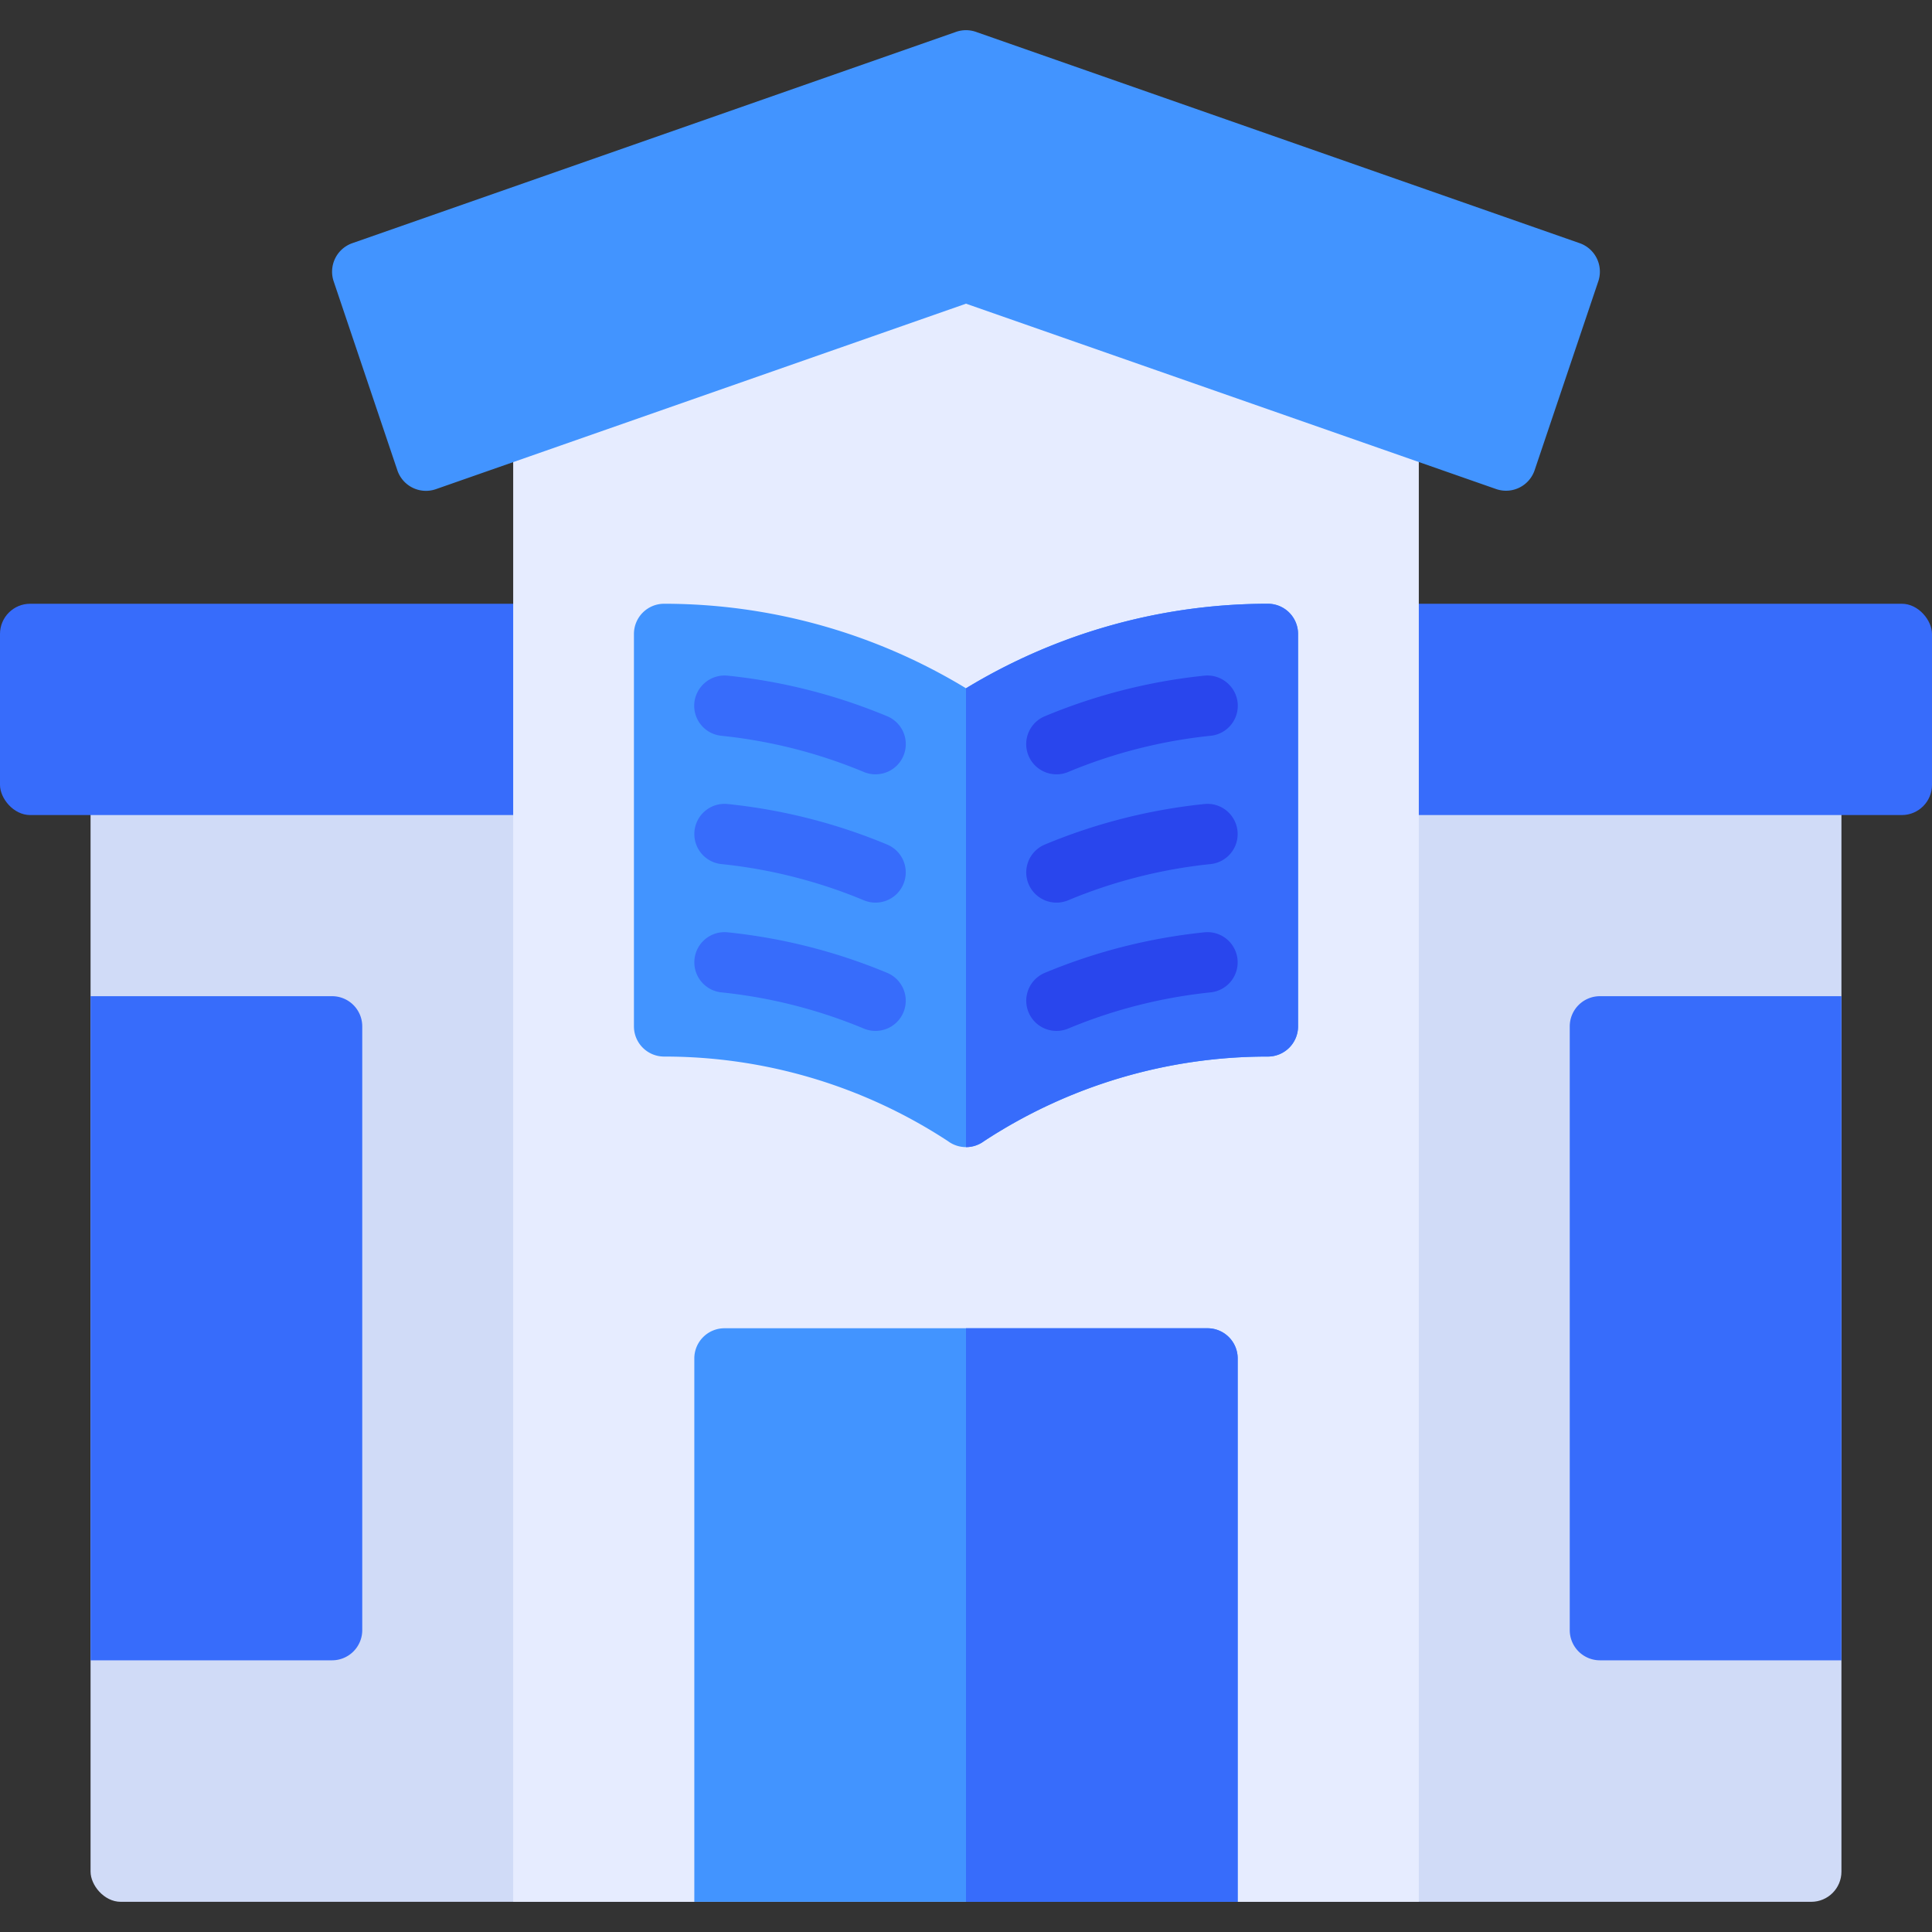
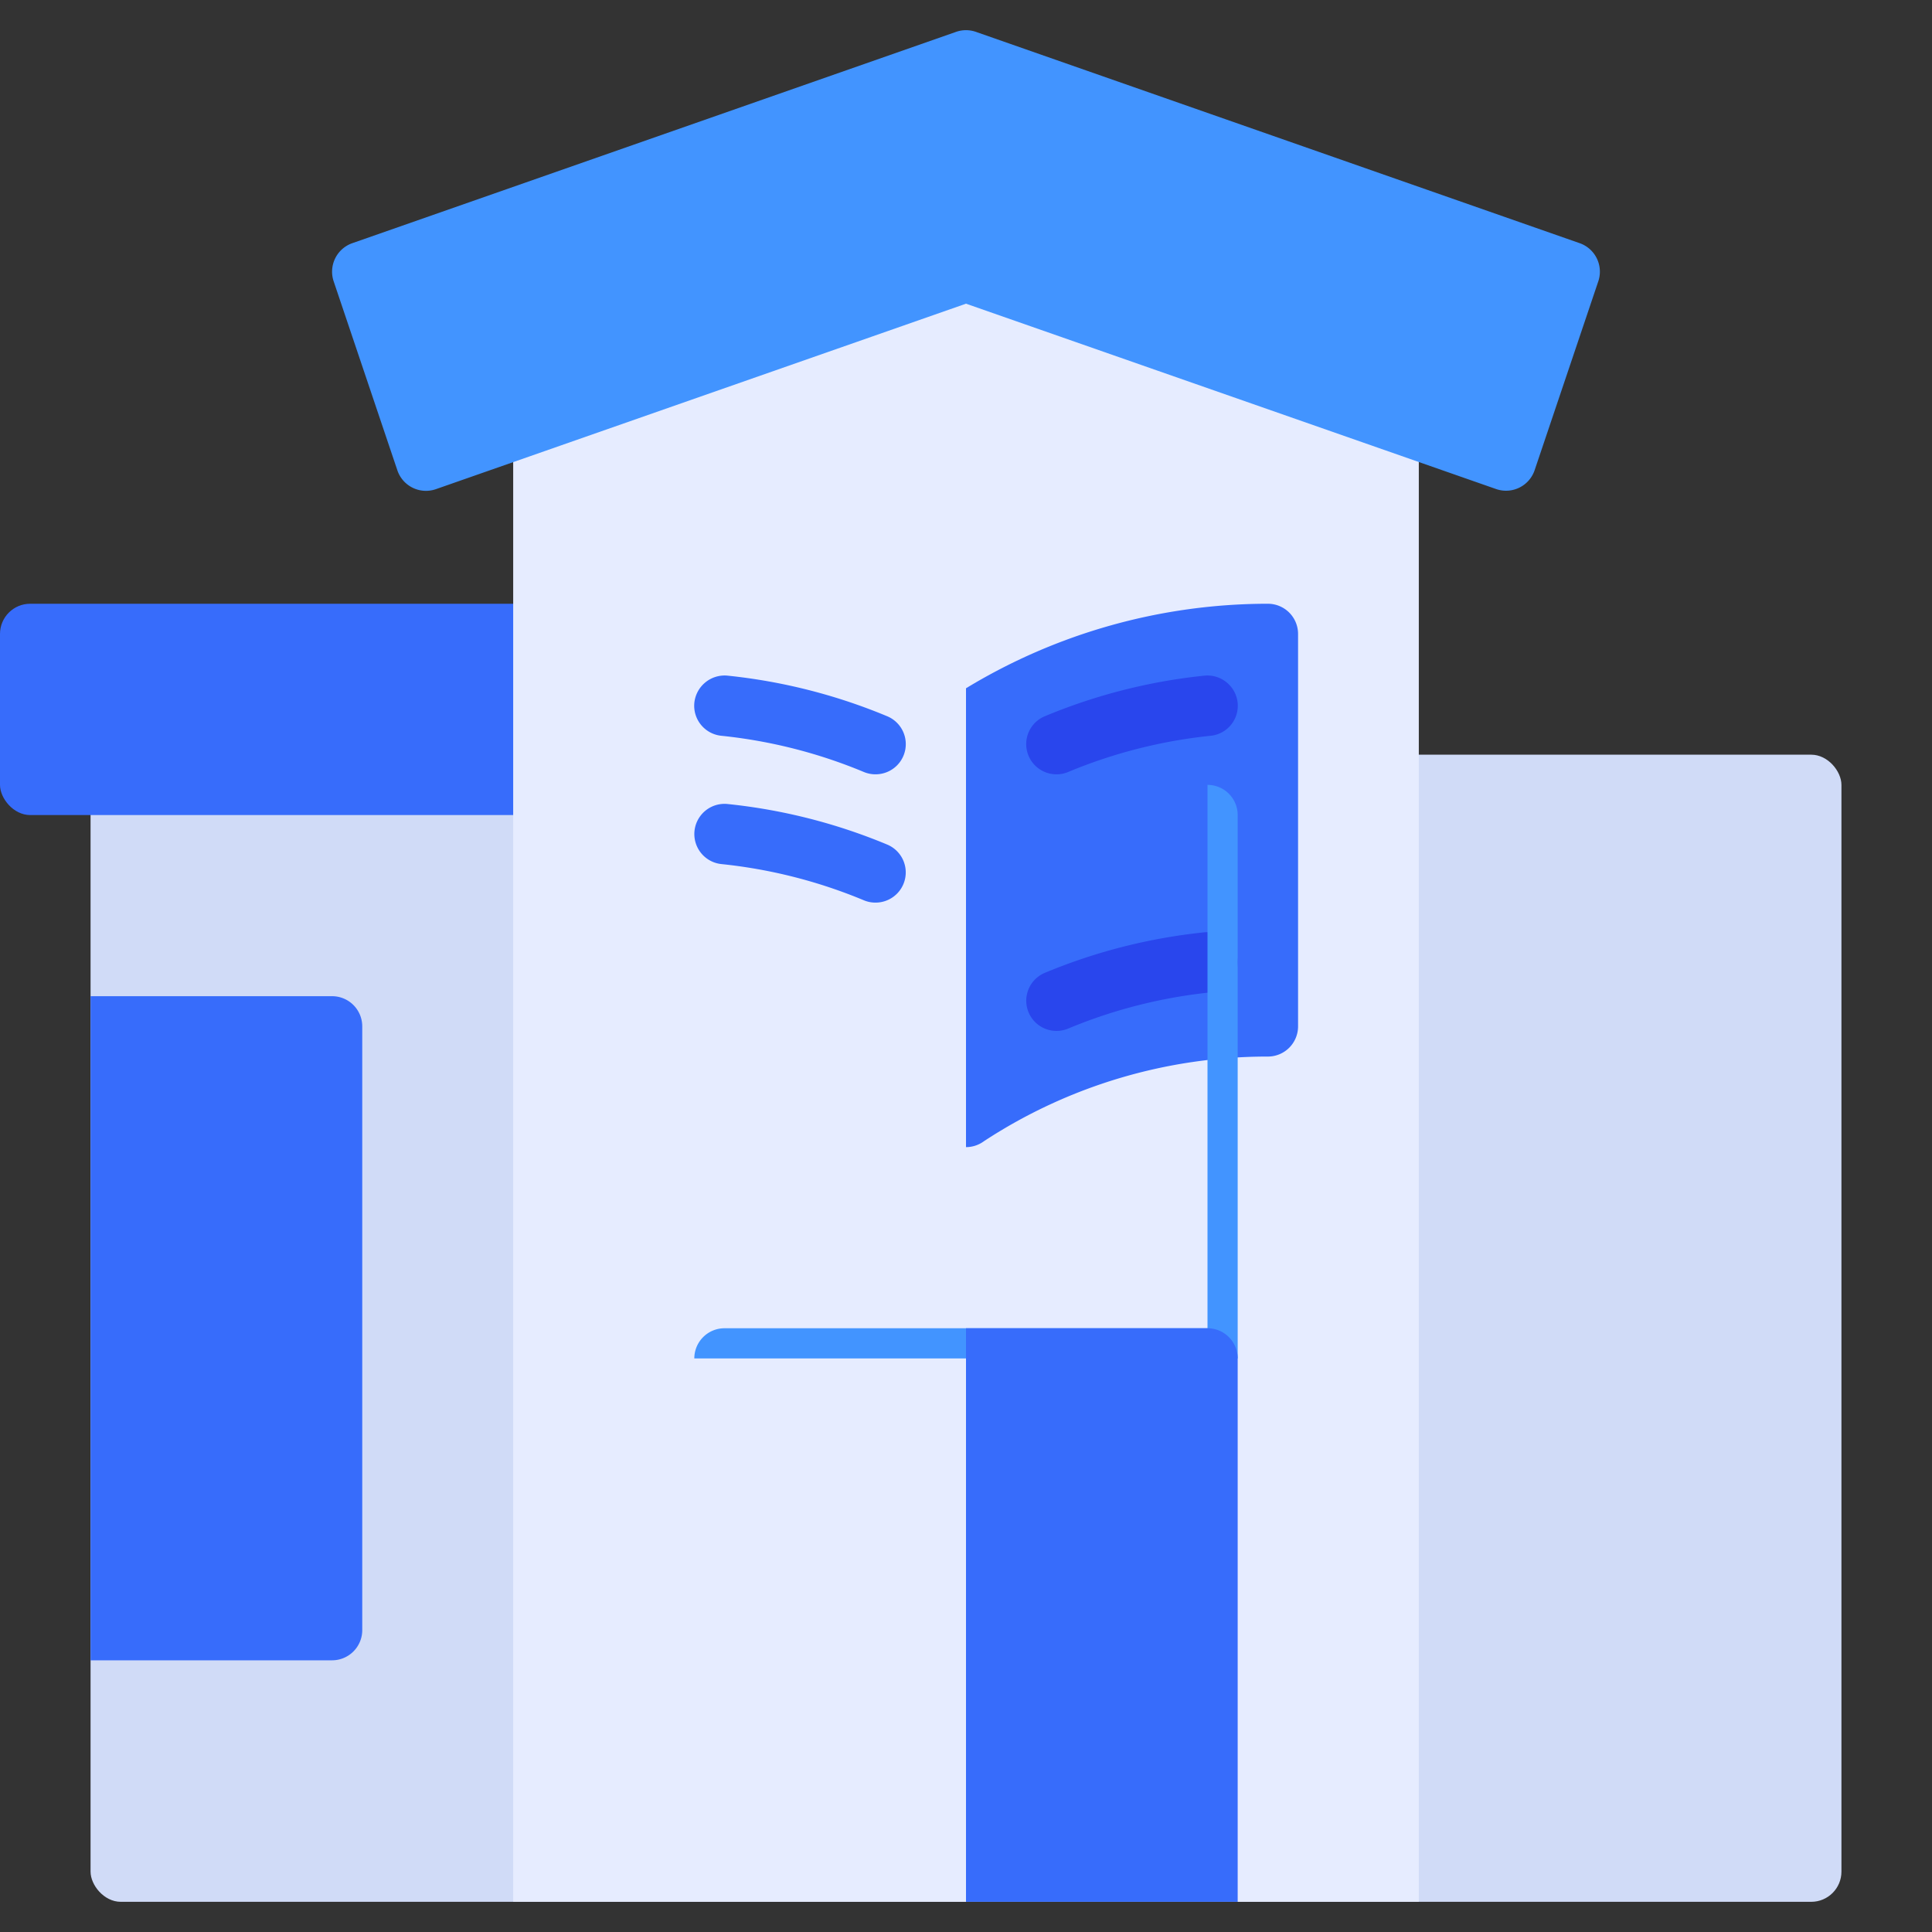
<svg xmlns="http://www.w3.org/2000/svg" height="512" viewBox="0 0 64 64" width="512">
  <rect x="0" y="0" width="64" height="64" fill="#333333" stroke="none" />
  <g id="Library">
    <rect fill="#d0dbf7" height="38" rx="1" width="58" x="3" y="25" />
-     <rect fill="#376cfb" height="7" rx="1" width="19" x="45" y="20" />
    <rect fill="#376cfb" height="7" rx="1" width="19" y="20" />
    <path d="m46.33 12.956-14-4.9a1 1 0 0 0 -.66 0l-14 4.9a1 1 0 0 0 -.67.944v49.1h30v-49.1a1 1 0 0 0 -.67-.944z" fill="#e6ecff" />
-     <path d="m42 20a19.279 19.279 0 0 0 -10 2.8 19.279 19.279 0 0 0 -10-2.8 1 1 0 0 0 -1 1v13a1 1 0 0 0 1 1 17.124 17.124 0 0 1 9.4 2.8 1 1 0 0 0 .6.2 1.007 1.007 0 0 0 .6-.2 17.12 17.12 0 0 1 9.4-2.8 1 1 0 0 0 1-1v-13a1 1 0 0 0 -1-1z" fill="#4294ff" />
    <g fill="#376cfb">
      <path d="m32.6 37.8a17.12 17.12 0 0 1 9.4-2.8 1 1 0 0 0 1-1v-13a1 1 0 0 0 -1-1 19.279 19.279 0 0 0 -10 2.8v15.2a1 1 0 0 0 .6-.2z" />
      <path d="m29 25.65a.99.99 0 0 1 -.382-.076 16.724 16.724 0 0 0 -4.717-1.2 1 1 0 0 1 -.9-1.093 1.009 1.009 0 0 1 1.094-.9 18.7 18.7 0 0 1 5.283 1.341 1 1 0 0 1 -.378 1.928z" />
      <path d="m29 29.9a.99.99 0 0 1 -.382-.076 16.724 16.724 0 0 0 -4.717-1.2 1 1 0 0 1 .2-1.99 18.7 18.7 0 0 1 5.283 1.341 1 1 0 0 1 -.384 1.925z" />
-       <path d="m29 34.15a.99.99 0 0 1 -.382-.076 16.724 16.724 0 0 0 -4.717-1.2 1 1 0 0 1 .2-1.99 18.7 18.7 0 0 1 5.283 1.341 1 1 0 0 1 -.384 1.925z" />
    </g>
    <path d="m35 25.65a.99.99 0 0 0 .382-.076 16.724 16.724 0 0 1 4.717-1.2 1 1 0 0 0 .9-1.093 1.009 1.009 0 0 0 -1.094-.9 18.7 18.7 0 0 0 -5.283 1.341 1 1 0 0 0 .378 1.928z" fill="#2946ed" />
-     <path d="m35 29.9a.99.99 0 0 0 .382-.076 16.724 16.724 0 0 1 4.717-1.2 1 1 0 0 0 -.2-1.99 18.7 18.7 0 0 0 -5.283 1.341 1 1 0 0 0 .384 1.925z" fill="#2946ed" />
    <path d="m35 34.15a.99.99 0 0 0 .382-.076 16.724 16.724 0 0 1 4.717-1.2 1 1 0 0 0 -.2-1.99 18.7 18.7 0 0 0 -5.283 1.341 1 1 0 0 0 .384 1.925z" fill="#2946ed" />
-     <path d="m40 44h-16a1 1 0 0 0 -1 1v18h18v-18a1 1 0 0 0 -1-1z" fill="#4294ff" />
+     <path d="m40 44h-16a1 1 0 0 0 -1 1h18v-18a1 1 0 0 0 -1-1z" fill="#4294ff" />
    <path d="m40 44h-8v19h9v-18a1 1 0 0 0 -1-1z" fill="#376cfb" />
    <path d="m52.33 8.056-20-7a1 1 0 0 0 -.66 0l-20 7a1 1 0 0 0 -.617 1.263l2.11 6.26a1 1 0 0 0 1.277.625l17.56-6.144 17.56 6.14a1 1 0 0 0 1.277-.625l2.11-6.26a1 1 0 0 0 -.617-1.259z" fill="#4294ff" />
-     <path d="m61 33h-8a1 1 0 0 0 -1 1v20a1 1 0 0 0 1 1h8z" fill="#376cfb" />
    <path d="m11 33h-8v22h8a1 1 0 0 0 1-1v-20a1 1 0 0 0 -1-1z" fill="#376cfb" />
  </g>
</svg>